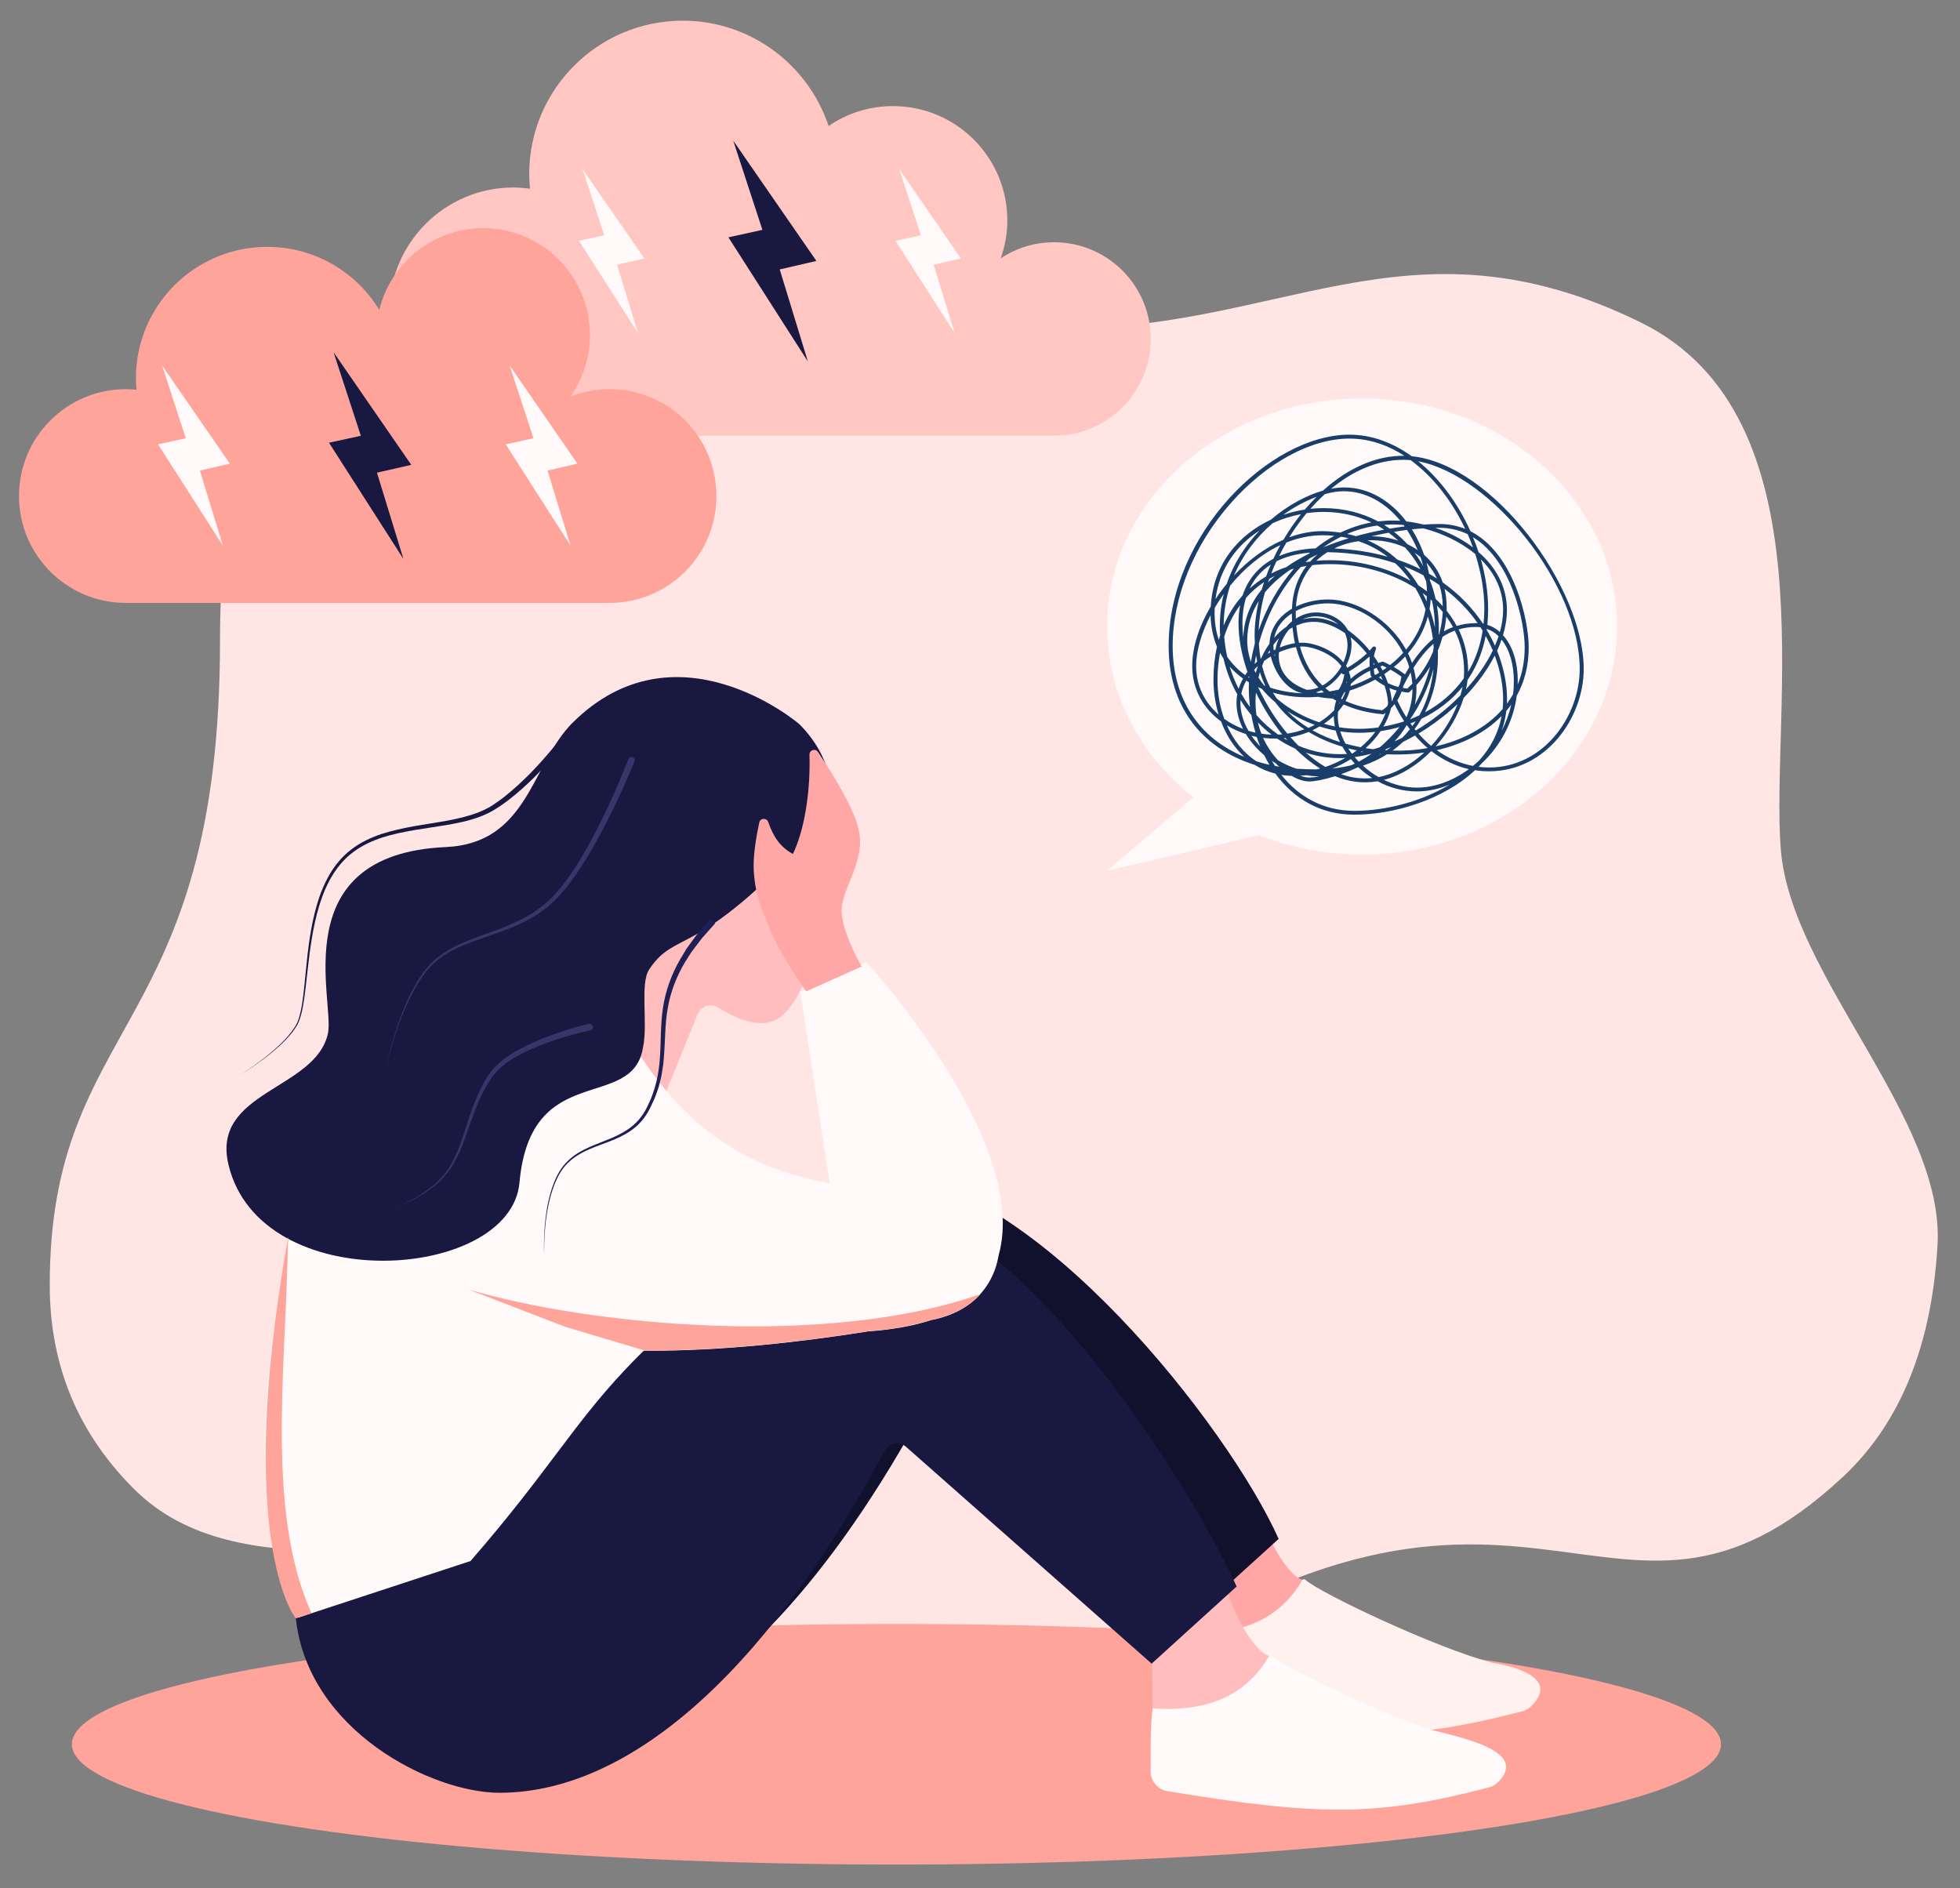
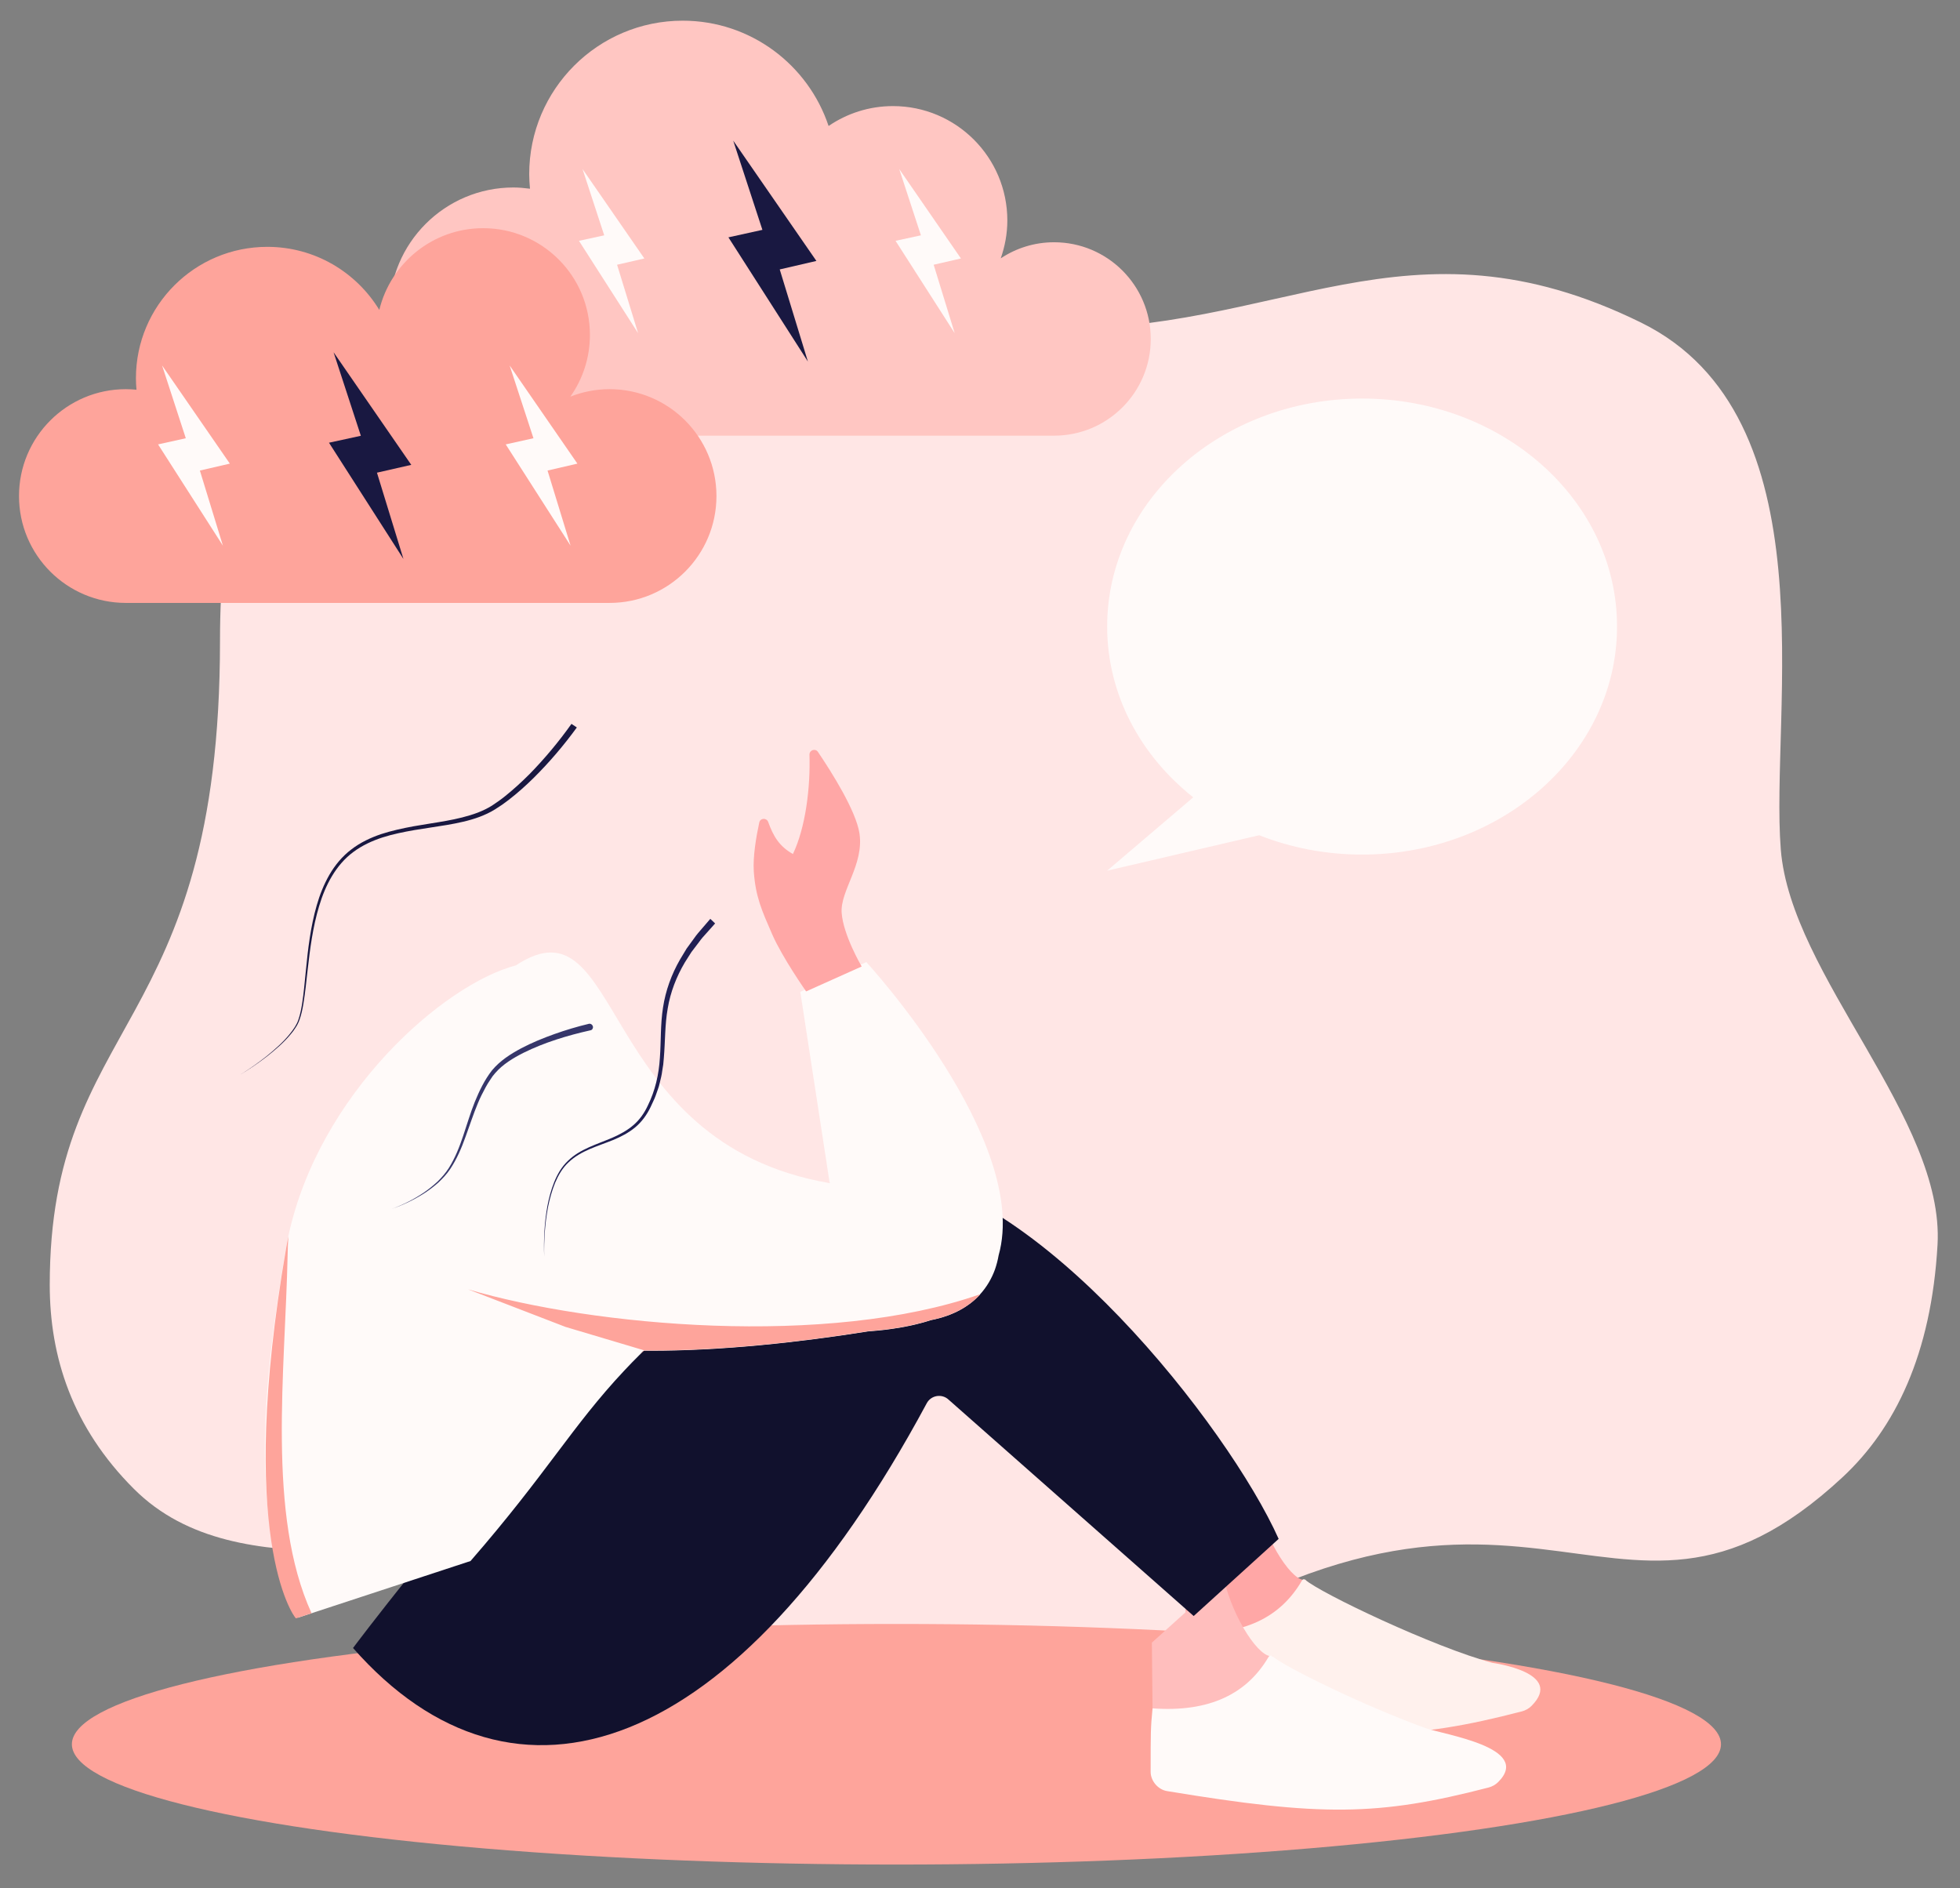
<svg xmlns="http://www.w3.org/2000/svg" id="_x3C_Layer_x3E_" x="0px" y="0px" viewBox="0 0 1753.3 1688.9" style="enable-background:new 0 0 1753.3 1688.9;" xml:space="preserve">
  <rect x="0" y="0" width="1753.3" height="1688.9" fill="#808080" stroke="none" />
  <style type="text/css">	.st0{fill:#FFE6E5;}	.st1{fill:#FFBEBD;}	.st2{fill:#FEA49B;}	.st3{fill:#FFA7A6;}	.st4{fill:#FFF1ED;}	.st5{fill:#FFFAF9;}	.st6{fill:#11112D;}	.st7{fill:#191841;}	.st8{fill:#36366A;}	.st9{fill:#201F53;}	.st10{fill:#FFC6C2;}	.st11{fill:#193E69;}</style>
  <path class="st0" d="M1733.2,1113.5c6.5-113-131.2-240.8-140.2-353.6c-9.8-122.5,45.7-387.5-125.1-471.4  c-209.9-103.1-323,10.8-532.9,5.5c-209.8-5.4-464.7-82.3-618.2-2.7c-102.4,53.1-120,176.5-120,282c0,352.8-152.3,336.5-152.3,576.1  c0,64.3,20.2,127.4,75.3,182.4c94.8,94.8,265.1,30.4,351,70.7c110,51.5,199.3,200.6,324,201.3c50.4,0.3,108.3-34.7,167-78.1  c404.5-298.9,474.3-7,686.7-204.6C1695,1277.7,1727.6,1211.8,1733.2,1113.5z" />
-   <path class="st1" d="M579.6,1017l44.4-109.8c3-7.3,11.8-10.2,18.5-6c13.3,8.4,34.5,18.8,50.7,11.5c25.3-11.4,42-78.1,42.9-88.8  c1-10.6-1.6-18.9-0.8-27.5c0.8-8.7,4.7-10.6,6.5-19.1c1.8-8.5-4.9-66.5-4.9-66.5l-166.2-9.3c0,0-44.7,115.9-52.3,112.4  c-7.6-3.5,45.6,47.7,45.6,47.7l-69.3,83.4L579.6,1017z" />
  <ellipse class="st2" cx="801.9" cy="1560.2" rx="737.6" ry="107.6" />
  <path class="st3" d="M1060.8,1460l-0.6-58.8l64.2-57.9c8.2,36.7,33,73.4,43.8,69.7l-18.2,68.3l-48.3,1.4L1060.8,1460z" />
  <path class="st4" d="M1060.8,1460c-1.7,17.1-1.7,21.3-1.7,56.8c0,8.1,6.6,15.9,14.7,17.2c137.8,22.8,188.9,22.4,287.6-3.2  c3.4-0.9,6.3-2.6,8.6-4.9c29.9-29.9-34.6-38.4-34.9-38.5c-51.9-13.8-154.3-62.5-167.6-74.4c-0.8-0.7-2.1-0.5-2.7,0.5  C1145.7,1446.7,1112.2,1463.7,1060.8,1460z" />
  <path class="st1" d="M1031,1528.1l-0.6-58.8l64.2-57.9c8.2,36.7,33,73.4,43.8,69.7l-18.2,68.3l-48.3,1.4L1031,1528.1z" />
  <path class="st5" d="M1031,1528.1c-1.7,17.1-1.7,21.3-1.7,56.8c0,8.1,6.6,15.9,14.7,17.2c137.8,22.8,188.9,22.4,287.6-3.2  c3.4-0.9,6.3-2.6,8.6-4.9c31-31-48.9-42.3-65.8-48.5c-53.4-19.4-124.3-53.9-136.3-64.1c-1-0.9-2.5-0.6-3.2,0.5  C1115.6,1515,1082.1,1531.8,1031,1528.1z" />
  <path class="st6" d="M829,1255.2c-170.7,317.5-368.8,382.9-513.2,218.9c0,0,323.8-434,475.2-425c136.1,8.1,307.9,227.1,352.8,327.4  l-76,69l-219.2-193.5C842.7,1246.4,832.9,1247.9,829,1255.2z" />
-   <path class="st7" d="M791.4,1297.8c-110.7,205.9-233,305.8-344.6,305.8c-60.5,0-171.7-55.6-182.2-156.4  c140.4-90.9,215.4-193.5,488.8-355.5c117.3-69.5,307.9,227.1,352.8,327.4l-76,69l-219.2-193.5  C805.2,1288.9,795.4,1290.5,791.4,1297.8z" />
  <path class="st5" d="M264.8,1445.3c0.5,0.6,1.1,1.2,1.7,1.7l31.7-10.4l122.7-40.3c68.2-78.4,90.9-120.7,137.5-170.3  c4.6-4.9,9.4-9.9,14.6-15c1.5-1.5,1.9-2.7,3.5-2.8c1.2-0.1,2.5,0,4.1,0c64.3,0.2,134.5-7.5,196-17.3c20.7-1.5,39.8-4.7,56.3-10.1  c0,0,0.1,0,0.1,0c20.2-4,34.1-12.5,43.5-22.7c0,0,0,0,0-0.1c6.4-7,10.7-14.7,13.5-22.4c1.5-4.3,2.6-8.6,3.3-12.7  C922.1,1020.5,775,860.6,775,860.6l-59.1,26.6l26.3,171.1c-210.2-36-183.6-258.9-280.7-194.8c-64.8,17-176.4,114.9-203.6,242.4  c-0.8,3.6-1.5,7.3-2.1,11C237.1,1225.7,221.3,1355.8,264.8,1445.3z" />
-   <path class="st7" d="M293.4,924.2c6.1-28.7-39.5-160,105.2-166.5c74.2-3.3,76.7-74.2,113.3-110.9c92.3-92.3,201.4-0.8,203.3,1.1  c27.7,27.7,38.6,68,14.2,94.6c-107.1,117.4-124.2,88-148.6,124.5c-8.6,12.8-1,48.2-5.6,69.9c-9.4,58.3-100.6,10.6-110.5,120.9  c-7.9,88.3-231.7,103.4-260.3-15.9C188.5,975.8,282.5,975.1,293.4,924.2z" />
  <path class="st7" d="M511.2,647.5c-11.3,15.9-23.9,31-37.6,45c-6.9,6.9-14.1,13.5-21.7,19.6c-1.9,1.5-3.8,3-5.8,4.4l-6,4.1  c-4,2.5-8.4,4.6-12.8,6.3c-18.1,6.8-37.9,8.7-57.4,12.2c-9.7,1.8-19.5,3.9-29,7c-9.4,3.2-18.6,7.5-26.6,13.7  c-8.1,6.1-14.6,14-19.6,22.6c-5,8.7-8.7,18-11.4,27.5c-5.5,19.1-7.8,38.8-9.7,58.4c-1,9.8-1.8,19.6-3.3,29.3  c-0.8,4.8-1.7,9.7-3.3,14.3c-1.5,4.7-4.4,8.7-7.4,12.5c-6.1,7.7-13.6,14.2-21.2,20.4c-7.7,6.1-15.8,11.8-24.2,16.9  c8.5-5,16.6-10.6,24.4-16.6c7.7-6.1,15.3-12.5,21.6-20.2c0.8-1,1.6-1.9,2.3-2.9l2.1-3.1c1.4-2.1,2.5-4.4,3.3-6.7  c1.7-4.7,2.7-9.6,3.5-14.4c1.6-9.8,2.6-19.6,3.7-29.4c2.2-19.6,4.7-39.2,10.4-58c2.8-9.4,6.5-18.5,11.5-26.8  c5-8.3,11.3-15.8,19.2-21.6c7.8-5.8,16.7-9.9,25.9-12.9c9.3-3,18.9-4.9,28.6-6.6l29.2-4.6c9.8-1.7,19.6-3.7,29-7.2  c4.7-1.8,9.4-3.9,13.7-6.6l6.3-4.1c2.1-1.4,4-3,6-4.4c7.9-6.1,15.3-12.7,22.4-19.7c14.1-14,27-29.1,38.7-45.2L511.2,647.5z" />
-   <path class="st8" d="M562.2,678.9c-5.7,14.5-11.9,29-18.5,43.1c-6.7,14.2-13.8,28.1-21.6,41.6c-7.9,13.4-16.5,26.6-27.1,37.9  c-1.2,1.5-2.7,2.7-4.2,4c-1.4,1.3-2.8,2.7-4.3,3.9c-3.1,2.3-6.1,4.8-9.4,6.8c-6.4,4.3-13.5,7.7-20.6,10.8c-14.3,6.2-29.5,10.5-44,17  c-7.3,3.1-14.2,7.1-20.5,12c-1.5,1.3-3.2,2.4-4.5,3.9l-4.2,4.2c-2.5,3.1-5.1,6.1-7.2,9.5c-8.9,13.1-14.9,27.8-20.1,42.7  c-5.1,14.9-9.2,30.1-12.2,45.5c3.2-15.4,7.6-30.5,12.9-45.3c5.4-14.7,11.7-29.2,20.6-42.1c8.5-13.3,21.7-22.4,36.1-28.4  c14.4-6.1,29.6-10.2,44.2-16.3c7.3-3.1,14.5-6.4,21.2-10.7c3.5-2,6.6-4.5,9.8-6.8c1.6-1.2,3-2.6,4.5-3.9c1.5-1.3,3-2.6,4.4-4.1  c11.1-11.5,20-24.7,28.2-38.2c8.2-13.5,15.5-27.5,22.5-41.7c6.9-14.2,13.4-28.5,19.4-43.2c0.6-1.5-0.1-3.2-1.6-3.8  C564.5,676.6,562.9,677.3,562.2,678.9C562.3,678.8,562.3,678.8,562.2,678.9L562.2,678.9z" />
  <path class="st9" d="M635.4,821.9l-7.4,8.6c-2.5,2.9-5,5.7-7.1,8.8l-6.7,9.2l-5.9,9.8c-7.6,13.2-12.9,27.8-15.2,42.9  c-2.4,15.1-1.7,30.2-2.8,45c-0.9,14.8-4.2,29.4-10.8,42.7c-3.1,6.7-7.3,12.7-12.9,17.5c-5.5,4.8-12.1,8.3-18.9,11.3  c-6.8,2.9-13.9,5.4-20.8,8.5c-6.9,3.1-13.6,6.9-19,12.3c-5.6,5.3-9.4,12-12.2,19c-2.8,7-4.7,14.3-6.1,21.7  c-2.6,14.8-3.4,29.8-2.8,44.8c-0.3-15,0.7-30,3.5-44.7c1.5-7.3,3.5-14.5,6.3-21.4c2.9-6.8,6.7-13.4,12.2-18.4  c5.4-5.1,11.9-8.7,18.8-11.7c6.8-2.9,14-5.3,20.9-8.1c7-2.9,13.8-6.4,19.7-11.3c5.9-4.9,10.5-11.3,13.8-18.2l2.4-5.2  c0.8-1.7,1.6-3.4,2.2-5.2l1.9-5.4l0.9-2.7l0.7-2.8c0.9-3.7,1.9-7.4,2.3-11.1l0.9-5.6l0.5-5.6c1.3-15.1,0.9-30.1,3.5-44.6  c2.4-14.5,7.8-28.4,15.3-41.1l5.9-9.3l6.7-8.8c2.1-3,4.6-5.8,7.1-8.5l7.4-8.3L635.4,821.9z" />
  <path class="st8" d="M526.7,915.8c-10.5,2.5-20.8,5.6-30.9,9.2c-10.1,3.6-20.1,7.7-29.6,12.7c-9.5,5.1-18.8,11-26,19.6  c-6.8,8.7-11.4,18.4-15.5,28.4c-8,19.9-11.9,41.2-23.3,59.2c-2.8,4.4-6.3,8.4-10.1,12.1c-3.9,3.6-8,6.9-12.4,9.9  c-8.8,5.9-18.4,10.8-28.4,14.4c10.1-3.4,19.7-8.1,28.8-13.8c4.5-2.9,8.7-6.1,12.8-9.7c3.9-3.7,7.6-7.6,10.6-12.1  c6-9,10.2-18.9,13.8-29c3.7-10,6.9-20.2,11-29.9c2-4.9,4.4-9.6,6.9-14.2c1.3-2.3,2.6-4.6,4.1-6.7c0.7-1.1,1.4-2.2,2.2-3.3l2.4-2.9  c6.7-7.7,15.9-13.3,25.2-18c18.8-9.3,39.3-15.5,59.8-20.1l0.1,0c1.6-0.3,2.5-1.9,2.2-3.4C529.9,916.4,528.3,915.4,526.7,915.8  C526.8,915.8,526.8,915.8,526.7,915.8z" />
  <path class="st2" d="M264.7,1447.6l14-4.6c-40.2-88.1-23.5-216.5-21.4-321.1c0.1-5.3,0.3-10.7,0.7-16c-0.8,3.6-1.5,7.3-2.1,11  C211.5,1373.9,261.7,1444.7,264.7,1447.6z" />
  <path class="st3" d="M770.8,864.5c0,0-16.5-28-17.9-48c-1.4-19.9,20.2-43.1,15.9-71.2c-3.1-20-24.7-54.4-37.1-72.7  c-2.3-3.5-7.7-1.7-7.6,2.5c0.9,29.2-3.4,64.9-14.8,88.8c-12.1-6.8-17.5-15.8-22.1-28.6c-1.4-4-7.1-3.7-8,0.4  c-2.7,12.4-5.8,30.4-4.9,43.9c1.6,22.7,7.3,35.1,16.4,56c9.1,20.9,30.4,51.2,30.4,51.2L770.8,864.5z" />
  <path class="st2" d="M418.7,1153.3l87.2,33.6l70.8,21.1c4.6-4.9-8.7,7.9-3.5,2.8c1.5-1.5,1.9-2.7,3.5-2.8c1.2-0.1,2.5,0,4.1,0  c64.3,0.2,134.5-7.5,196-17.3c20.7-1.5,39.8-4.7,56.3-10.1c0,0,0.1,0,0.1,0c20.2-4,34.1-12.5,43.5-22.7c0,0,0,0,0-0.1  c0-0.1,0-0.1,0-0.1C740.3,1205.5,530.3,1186.2,418.7,1153.3z" />
  <path class="st10" d="M610.7,18.5c-75.8,0-137.3,61.5-137.3,137.3c0,4.4,0.3,8.7,0.7,13c-4.9-0.6-9.8-1.1-14.8-1.1  c-61.3,0-111,49.7-111,111s49.7,111,111,111h483.6c47.8,0,86.5-38.7,86.5-86.5c0-47.8-38.7-86.5-86.5-86.5c-17.6,0-34,5.3-47.7,14.4  c3.7-10.6,5.9-22,5.9-33.9c0-56.5-45.8-102.3-102.3-102.3c-21.4,0-41.2,6.6-57.6,17.8C723,58,671.5,18.5,610.7,18.5z" />
  <path class="st5" d="M1218.5,356.5c-126,0-228.1,91.3-228.1,203.9c0,60.8,29.8,115.4,77,152.8l-77,65.6l136-31.7  c28.2,11.1,59.3,17.3,92,17.3c126,0,228.1-91.3,228.1-203.9C1446.6,447.8,1344.5,356.5,1218.5,356.5z" />
  <polygon class="st5" points="521.1,151.2 576.4,231.2 552,236.8 570.8,298 517.9,215.4 540.5,210.5 " />
  <polygon class="st5" points="804.4,151.2 859.6,231.2 835.2,236.8 854,298 801.1,215.4 823.8,210.5 " />
  <polygon class="st7" points="655.9,125.8 730.3,233.4 697.5,241 722.7,323.4 651.6,212.3 682,205.6 " />
  <g>
    <path class="st5" d="M1229.2,580c-7.6,9.3-17.2,15.4-27.4,21.5c1-0.6,1.9-1.2,2.9-1.8c-0.7,9.8-3.5,15.9-9.7,23.6   c-38.6-1.6-52.8-19.1-52.8-36.7c0-18.5,15.7-37.1,35.1-37.1c14.4,0,29.9,9.7,29.9,27.1c0,19.6-18.7,42.1-37.8,42.1   c-18.8,0-32.1-24.6-32.1-41.6c0-24.5,25-39.2,50.7-39.2c36.7,0,77.3,36.7,77.3,77.9c0,60.4-78.4,81.4-94.1,81.4   c-17.1,0-49.8-26.1-49.8-69.6c0-37,23-73.2,54-73.2c30.9,0,66.1,40.1,68.1,74.6c0,0,0,0,0,0c-5.8,35.4-47.5,63.3-85.5,63.3   c-44.3,0-70.7-39.8-70.7-84.4c0-56.6,33.9-105.1,102.5-105.1c58,0,121.6,35.7,121.6,97.5c0,0.1,0,0.1,0,0.2   c-0.1,43.5-43.7,97.6-91,97.6c-55.9,0-110.9-81.5-110.9-140.6c0-36.3,20.2-65.4,72.9-65.4c111.9,0,163.8,74.8,163.8,133.1   c0,70.4-81.2,101.9-134.7,101.9c-59.7,0-92.8-57.3-92.8-111.7c0-73.1,55.3-148,127.4-148c42.3,0,100,29,100,78.2   c0,61.3-83.4,130.8-147.8,130.8c-61.1,0-105.6-55.4-105.6-116.3c0-76.8,72.9-122.2,109.1-122.4c0.1,0,0.2,0,0.3,0   c44.2,0,75.9,49.6,75.9,93.7c0,53.4-54.6,90.6-108.6,90.6c-44.5,0-84.9-24.8-84.9-73.6c0-56.1,47.1-92.1,99.5-92.1   c55.3,0,101.2,42.7,101.2,105.8c0,73.1-58,130.6-105,130.6c-37,0-72.5-32-72.5-64.1c0-31,35.6-52,57.3-52   c13.7,0,41.6,12.1,41.6,33.7c0,23.3-30.2,48.6-66.6,48.6c-33.9,0-71.8-23-71.8-63.2c0-48.3,54.3-118.7,114.4-118.7   c64.7,0,101.9,55.9,101.9,110.4c0,51.9-33.7,102.6-109.3,102.6c-74.3,0-128-38.6-128-112c0-95.2,87.3-187.4,160-187.4   c66.6,0,122.3,81.6,122.3,154.1c0,71.9-55,109.1-114.6,109.1c-49,0-101-35.2-101-81.1c0-73.3,114.1-102.2,173.4-102.2   c58.1,0,78.5,76.2,78.5,108.6c0,61.3-55.5,94.1-115.6,94.1c-61,0-126-30.1-126-104.3c0-73.4,63.5-159.4,131.1-159.4   c71.2,0,159.7,111,159.7,188.9c0,46.2-35,89.9-82.8,89.9c-32.2,0-65.7-20.2-84.5-62.5c12.8-28.7,33.5-66.7,72.5-66.7   c23.1,0,35.9,22.5,35.9,50c0,54.3-45.4,97.1-88.3,97.1c-39,0-72.7-34.1-72.7-65.9c0-19,12-37.1,42-46.8c7,3.2,12.5,6.4,18.5,10.9   c-2,13.5-6.7,24.8-18.4,32.7c-53.1-4.9-79.8-38.1-79.8-89.1c0-44.5,34.7-66.6,69-66.6c33.3,0,66.1,20.8,66.1,62.1   c0,23.8-10.8,54.4-32.9,74.2c-13.2-1.7-21.3-5.4-31.6-14c-0.5-4.2-1-7.9-1-11.5C1226.9,588.2,1227.4,584.3,1229.2,580z" />
-     <path class="st11" d="M1140.9,692c-6.7-1.7-12.9-4.3-18.4-7.8c-48.6-15.3-77.1-53.2-77.1-106.3c0-100.1,90.4-189.1,161.7-189.1   c20.1,0,39,7.3,55.8,19.3c73,7.4,153.8,117.5,153.8,190.2c0,44.2-34,91.6-84.6,91.6c-4.3,0-8.5-0.3-12.6-1   c-28.7,26.9-73.4,39.8-107.8,39.8C1180.7,728.8,1156.9,713.9,1140.9,692z M1267.7,707.9c-12.9,0-24.9-3.4-35.4-9.1   c-12.5,2.2-25.6,0.7-38-4.5c-10.2,3.2-18.7,4.7-23.1,4.7c-4.6,0-10.1-1.7-15.8-5c-3.2-0.1-6.2-0.4-9.2-0.9   c15.3,19.3,37.3,32.2,65.5,32.2c26.4,0,58.9-7.7,85.2-23.6C1287.4,705.7,1277.4,707.9,1267.7,707.9z M1280.6,672   c-0.2,0-0.4,0.1-0.6,0.1c-12,12.1-26.5,21.4-42.1,25.5c9,4.3,19.1,6.9,29.7,6.9c15.7,0,32.1-6,46.3-16.5   C1302,685.2,1290.8,679.8,1280.6,672z M1215.1,686.2c-0.2,0.1-0.5,0.1-0.7,0.2c-5,2.4-10,4.4-14.7,6.1c9.2,3.3,18.6,4.4,27.8,3.4   C1223,693.1,1218.8,689.8,1215.1,686.2z M1168.6,693.4c-1.8,0.2-3.7,0.4-5.5,0.5c2.9,1,5.6,1.6,8.1,1.6c2.1,0,5.1-0.3,8.9-1   C1176.2,694.4,1172.4,694.1,1168.6,693.4z M1240.7,674.7c-6.4,4.1-13.6,7.5-21.5,10.2c4.2,3.8,8.9,7.3,14,10.2   c15-3,29-11.1,40.9-22C1263,674.8,1251.8,675.2,1240.7,674.7z M1180.9,687.4c-7.8-4.8-15.3-10.9-22.3-17.8   c-5.6-2.5-11.1-5.5-16.2-9c-4.1,0.1-8.3-0.1-12.5-0.6c3.6,7.9,8.3,14.7,13.4,20.1c5.2,3.1,10.8,5.7,16.5,7.5   c5.8,0.4,11.9,0.6,17.9,0.6C1178.8,688,1179.8,687.7,1180.9,687.4z M1211.9,683c-1.2-1.3-2.4-2.7-3.5-4c-5.2,3.3-10.7,6.1-16.5,8.4   c6-0.6,11.6-1.6,16.9-2.9C1209.8,684,1210.9,683.5,1211.9,683z M1315.4,475.2c39.1,19.9,52.1,79.4,52.1,103.8   c0,16.7-3.9,31.1-10.7,43.3c-3.2,24.1-15,45-30.8,60c-1.1,1.2-2.2,2.4-3.4,3.6c3.1,0.4,6.3,0.6,9.5,0.6c48.5,0,81-45.6,81-88.1   c0-75.2-78.7-173.4-144.5-185.8C1288.2,428.4,1304.4,450.7,1315.4,475.2z M1168.2,673.3c5.6,4.9,11.4,9.2,17.4,12.7   c6.2-2.1,12.2-4.8,17.8-8C1191.1,678.6,1179.3,676.9,1168.2,673.3z M1137.7,680.6c0.9,1.5,1.8,3,2.8,4.5c1.3,0.2,2.5,0.5,3.8,0.7   c-1-0.9-1.9-1.8-2.8-2.8C1140.1,682.2,1138.9,681.4,1137.7,680.6z M1343.2,640.5c-15.1,15.4-35.8,25.5-58,30.5   c9.9,7.1,20.9,11.9,32.4,14.1c1.9-1.6,3.8-3.2,5.6-4.9C1333.2,669.1,1340.4,655.9,1343.2,640.5z M1114.5,656.6   c-6-1.9-11.7-4.5-17-7.8c5.8,13.2,14.7,24.6,26.5,32.2c3.8,1.2,7.6,2.2,11.6,3.1c-1.7-2.8-3.3-5.6-4.7-8.6   C1124.4,670,1118.7,663.6,1114.5,656.6z M1211.8,677.2c1.2,1.4,2.4,2.8,3.7,4.1c3.8-2.1,7.6-4.4,11.4-7.1   C1221.7,675.5,1216.7,676.5,1211.8,677.2z M1066.5,595.7c0-16.9,6.2-35.7,16.6-53.3c2.1-37.8,24.9-64.1,53.8-77.6   c15-12.8,31.7-21.7,46.6-26c21.3-19.2,46.6-31.5,72.8-31.1c-15-9.7-31.6-15.4-49.1-15.4c-34.5,0-74.1,21.5-105.9,57.4   C1068,487.3,1049,534,1049,577.9c0,47.4,23.5,82.3,64.1,99.1c-9.2-8.4-16.2-19.4-20.8-31.7C1077,634.2,1066.5,617.2,1066.5,595.7z    M1234.8,674.3c-0.4,0.3-0.9,0.6-1.3,1c0.6-0.3,1.2-0.6,1.7-0.9C1235.1,674.3,1234.9,674.3,1234.8,674.3z M1200.9,667.9   c-10.8-3.2-21-7.6-30.3-13.2c-5.1,2.1-10.5,3.7-16.2,4.7c2.3,2.7,4.7,5.2,7.2,7.7c13.4,5.6,28,8.3,43.3,7.3   C1203.4,672.3,1202.1,670.1,1200.9,667.9z M1213.7,671.2c-2.6-0.5-5.1-1.1-7.7-1.8c1,1.6,2,3.1,3.2,4.6c0.2,0,0.5-0.1,0.8-0.1   C1211.2,673,1212.5,672.1,1213.7,671.2z M1218.1,672.1c-0.3,0.2-0.6,0.5-0.9,0.7c0.8-0.1,1.5-0.3,2.3-0.5   C1219.1,672.2,1218.6,672.1,1218.1,672.1z M1265.8,657.9c-3.6,2-7.1,3.9-10.7,5.7c-2.9,2.7-6.1,5.3-9.4,7.8   c10.5,0.3,21-0.4,31.4-2.3C1273.1,665.7,1269.3,662,1265.8,657.9z M1240.4,669.8c-0.5,0.4-1,0.8-1.5,1.2c0.5,0,1,0.1,1.5,0.1   c1.5-1,2.9-2,4.3-3C1243.3,668.7,1241.9,669.3,1240.4,669.8z M1252,650.3c-5.6,1.6-11.3,2.8-17,3.7c-3.7,5.5-8.3,10.6-13.4,15.2   c2.3,0.4,4.6,0.7,6.9,1c2-0.6,3.9-1.2,5.9-1.8C1240.6,663,1246.5,657,1252,650.3z M1198.9,654.2c1.2,3.7,2.7,7.4,4.7,11   c4.5,1.2,9,2.3,13.6,3.2c5-4.2,9.4-8.8,13.1-13.8C1219.9,655.8,1209.4,655.8,1198.9,654.2z M1344.6,625.2c0-11.8-2.4-25.2-7.5-38.8   c-6.6,12.9-16,25.8-27.8,37.9c-4.7,15.3-13.6,30.5-25,43.3c23.3-5.3,45-16.3,59.9-33.4C1344.5,631.3,1344.6,628.3,1344.6,625.2z    M1119.5,658.1c2.3,3.3,4.9,6.5,7.8,9.5c-1.1-2.8-2.2-5.6-3.1-8.4C1122.6,658.8,1121.1,658.5,1119.5,658.1z M1297.7,635.3   c-9.2,8-18.9,14.9-28.8,20.9c3.6,4,7.3,7.7,11.3,11c10.3-10.9,18.5-24,23.6-37.3C1301.8,631.6,1299.8,633.5,1297.7,635.3z    M1180.4,649.8c-2,1.2-4.2,2.3-6.4,3.4c7.7,4.4,16.1,7.9,24.7,10.6c-1.6-3.4-2.9-6.8-3.8-10.3   C1190.1,652.6,1185.2,651.4,1180.4,649.8z M1261.2,652.3c-0.9-1.2-1.9-2.5-2.8-3.8c-3.1,5.4-6.8,10.3-11,14.7   c2.3-1,4.6-2.1,6.9-3.2C1256.8,657.6,1259.1,655,1261.2,652.3z M1148.3,660.3c1.1,0.7,2.2,1.3,3.3,1.9c-0.6-0.7-1.2-1.4-1.8-2.1   C1149.3,660.2,1148.8,660.2,1148.3,660.3z M1128.4,656.3c3,0.5,6.1,0.7,9.1,0.8c-4.3-3.3-8.4-6.9-12.2-10.9   C1126.1,649.8,1127.1,653.1,1128.4,656.3z M1123.5,619.5c-0.3,2.7-0.4,5.4-0.4,8.1c0,4.2,0.3,8.2,0.9,12.1   c5.8,6.6,12.3,12.4,19.4,17.4c1.2,0,2.4-0.1,3.6-0.2C1137.9,645.6,1129.9,632.8,1123.5,619.5z M1140.7,628.1   c-4.4-3.7-8.4-7.7-11.9-12c-1.1-0.5-2.3-0.9-3.4-1.5c6.8,14.9,15.8,29.2,26.2,41.6c5.3-0.8,10.4-2.1,15.2-3.9   C1156.7,645.8,1147.8,637.7,1140.7,628.1z M1263.2,654.9c-0.2,0.3-0.5,0.6-0.7,0.8c0.3-0.2,0.6-0.4,1-0.5   C1263.4,655.1,1263.3,655,1263.2,654.9z M1109.7,626.2c0,0.8-0.1,1.6-0.1,2.4c0,8.6,2.6,17.2,7.2,25.1c2.1,0.6,4.1,1.2,6.3,1.6   c-1.5-5.1-2.8-10.4-3.7-15.7C1115.8,635.4,1112.6,630.9,1109.7,626.2z M1347.5,635.8c-0.8,6.3-2.2,12.3-4.2,17.9   c3.8-7.3,6.7-15.2,8.6-23.5C1350.5,632.1,1349.1,634,1347.5,635.8z M1308.3,614.3c-10,12.4-22.7,21.9-36.7,28.6   c-1.9,3.2-3.9,6.2-6.2,9.2c0.4,0.5,0.7,0.9,1.1,1.3c14.5-8.6,28.2-19.4,39.9-31.4C1307.2,619.4,1307.8,616.8,1308.3,614.3z    M1094.5,589.1c-1.1-1.7-2.2-3.4-3.1-5.2c-1.5,8-2.3,16.1-2.3,24c0,12.1,2,24.2,6.1,35.2c5.1,3.6,10.8,6.6,16.8,8.9   c-3.8-7.5-5.9-15.5-5.9-23.5c0-2.5,0.2-5,0.7-7.4C1101.3,611.3,1097.1,600.6,1094.5,589.1z M1239.5,637.6c-0.5,0.3-0.9,0.7-1.4,1   c-0.3,0.2-0.7,0.3-1.1,0.3c-13.2-1.2-24.9-4.2-35.1-8.8c-1.5,2.2-3.1,4.4-5,6.5c-0.1,1.2-0.2,2.5-0.2,3.7c0,3.3,0.4,6.8,1.2,10.2   c11.8,1.9,23.5,1.8,35.1,0.2C1235.7,646.5,1237.9,642.1,1239.5,637.6z M1151.6,636.2c5.6,5.7,12,10.7,18.8,14.9   c2-0.8,3.8-1.7,5.7-2.7C1167.5,645.2,1159.2,641.1,1151.6,636.2z M1256,645c-3.1-4.7-5.9-9.8-8.5-15.2c-1,1.2-2,2.4-3.1,3.5   c-1.4,5.7-3.7,11.3-6.9,16.6c6.2-1.1,12.3-2.6,18.2-4.5C1255.8,645.3,1255.9,645.1,1256,645z M1184.3,647.4   c3.2,0.9,6.5,1.8,9.8,2.4c-0.6-3.2-0.9-6.3-1-9.4C1190.5,642.9,1187.6,645.2,1184.3,647.4z M1261.7,647.1c0.6,0.8,1.2,1.6,1.7,2.4   c1-1.4,2-2.8,3-4.3C1264.8,645.9,1263.3,646.5,1261.7,647.1z M1195.3,626.7c-1.1-0.6-2.1-1.2-3.1-1.8c-4.8-0.3-9.2-0.8-13.2-1.6   c-13.6,1.1-27.4-0.1-40.3-3.8c1.1,1.8,2.2,3.6,3.4,5.3c10.8,9.3,24,16.6,38,21.3c5.1-3.2,9.6-6.8,13.4-10.8   C1193.7,632.6,1194.3,629.7,1195.3,626.7z M1282.3,598.3c-4.5,16.6-11.8,31.9-20.9,45.1c2.8-1.1,5.6-2.3,8.3-3.6   C1276.9,626.8,1280.9,612.4,1282.3,598.3z M1260.7,619.1c-0.4,0.3-0.9,0.5-1.4,0.4c-1.9-0.2-3.8-0.5-5.5-0.9   c-1.1,2.9-2.4,5.5-3.9,7.9c2.5,5.4,5.2,10.4,8.2,15.1c3.4-7.5,5.4-15.9,5.4-25.2C1262.6,617.3,1261.6,618.2,1260.7,619.1z    M1082.9,550.3c-8.2,15.8-12.9,31.8-12.9,45.4c0,18.2,8,33,20.1,43.5c-3-10-4.6-20.7-4.6-31.3c0-10.4,1.1-20.3,3.1-29.5   C1085.2,570.2,1083.2,560.9,1082.9,550.3z M1309.7,600.3c0-13.3-3-25.4-8.3-36.2c-3.9,1.4-7.6,3.3-11,5.5   c-1.1,4.1-2.5,8.3-4.2,12.4c0.1,1.8,0.1,3.5,0.1,5.3c0,17.2-3.8,34.5-11.6,49.9c13.5-7.3,25.5-17.4,34.7-30.4   C1309.6,604.7,1309.7,602.5,1309.7,600.3z M1241.7,629c-0.3-5.2-1.4-10.4-3.1-15.6c-2.8-1.5-5.6-3.3-8.5-5.5   c-7.2,4-14.8,7.3-22.7,9.8c-0.8,3.1-2.1,6.3-3.8,9.3c9.5,4.3,20.5,7.1,32.9,8.3c1.7-1.2,3.2-2.4,4.6-3.8   C1241.4,630.7,1241.6,629.8,1241.7,629z M1114.8,608.8c-2,3.6-3.5,7.5-4.4,11.7c2.4,4.2,5,8.2,7.8,12c-0.7-5.7-1.1-11.5-1.1-17.3   c0-1.6,0-3.3,0.1-4.9C1116.4,609.9,1115.6,609.4,1114.8,608.8z M1267,612.9c0,1,0.1,2,0.1,3c0,5.1-0.5,9.9-1.5,14.5   c5.9-10.5,10.6-21.9,13.7-34.1C1275.8,602,1271.8,607.6,1267,612.9z M1198.4,628.4c-0.1,0.4-0.2,0.8-0.3,1.2c0.2-0.3,0.5-0.7,0.7-1   C1198.6,628.5,1198.5,628.5,1198.4,628.4z M1354.2,609.1c0-13.8-3.5-27.7-11-37c-1.1,3.3-2.5,6.7-4,10c6.1,15.1,8.9,30,8.9,43.1   c0,1.4,0,2.8-0.1,4.2c2-2.7,3.8-5.5,5.5-8.4C1354,617.1,1354.2,613.1,1354.2,609.1z M1246,625.1c1.1-2.5,2.2-4.9,3.4-7.4   c-2.2-0.6-4.4-1.3-6.5-2.2c1.1,3.9,1.8,7.9,2.2,11.8c0.3-0.3,0.5-0.7,0.8-1.1C1245.8,625.8,1245.8,625.4,1246,625.1z M1202.7,619.1   c-1.2,1.9-2.2,3.9-3.1,5.9c0.3,0.2,0.7,0.3,1,0.5c1.2-2.2,2.2-4.4,2.9-6.7C1203.3,618.9,1203,619,1202.7,619.1z M1193.3,621.3   c0.1,0,0.1,0.1,0.2,0.1c0.2,0,0.5,0,0.7,0c0.1-0.1,0.2-0.3,0.3-0.4C1194.1,621.2,1193.7,621.2,1193.3,621.3z M1130.9,591.1   c-0.7,1.5-1.3,3-1.9,4.6c1.8,7,4.2,13.5,7.3,19.4c9.2,3,19.1,4.7,29,5c-14.5-2.6-25-18.5-28.5-32.9   C1134.8,588.4,1132.8,589.7,1130.9,591.1z M1182.2,617.4c-1.6,0.8-3.3,1.4-5,1.9c0.7,0.2,1.5,0.3,2.2,0.5c1.6-0.1,3.3-0.3,4.9-0.5   C1183.6,618.6,1182.9,618,1182.2,617.4z M1202.6,603c-0.8,0.4-1.8,0.1-2.3-0.7c-0.1-0.2-0.2-0.3-0.2-0.5c-4,5.6-9,10.3-14.5,13.7   c1.2,1,2.4,2,3.7,3c2.8-0.5,5.5-1,8.3-1.7C1200.4,612.3,1201.9,608.2,1202.6,603z M1159.3,578.8c-4.7,0.7-9.9,2.3-15.2,4.6   c-0.1,1.1-0.2,2.1-0.2,3.2c0,14.1,9,24.7,25,30.4c3.5,0.1,7.1-0.7,10.5-2.1C1169.9,605.4,1163.1,593.3,1159.3,578.8z M1329,568.8   c-2.9,15.2-8.6,28.3-16.2,39.4c-0.3,2.8-0.8,5.6-1.4,8.4c9.9-11,18.2-22.8,24-34.8C1333.5,577.5,1331.4,573.1,1329,568.8z    M1100,596.3c2.1,6.9,4.8,13.5,8,19.8c1-3.2,2.3-6.2,4-9.1C1107.6,603.8,1103.6,600.3,1100,596.3z M1261.9,601.5   c-2.3,3.8-4.4,7.7-6.4,11.7c-0.2,0.7-0.4,1.4-0.6,2.1c1.3,0.2,2.6,0.5,4,0.6c1.5-1.4,3-2.9,4.5-4.4   C1263.1,608.1,1262.6,604.8,1261.9,601.5z M1253.6,605.2c-3.3-2.4-6.4-4.4-9.8-6.2c-1.8,1.3-3.6,2.7-5.5,3.9   c1.2,2.7,2.3,5.4,3.2,8.1c3,1.5,6,2.6,9.4,3.5c0.4-0.8,0.8-1.7,1.2-2.5C1252.8,609.8,1253.2,607.6,1253.6,605.2z M1120.7,613.3   c0,0.2,0,0.4,0,0.6c0-0.2,0-0.3,0.1-0.5C1120.7,613.4,1120.7,613.3,1120.7,613.3z M1226.7,605.1c-0.3-0.3-0.6-0.9-0.6-1.3   c-0.2-1.4-0.3-2.7-0.5-3.9c-7,3.4-12.7,7.4-17.3,12c0,0.6-0.1,1.2-0.2,1.8c6.6-2.2,13-5,19-8.2   C1227.1,605.4,1226.9,605.2,1226.7,605.1z M1125.8,606.1c1.5,2.4,3.2,4.8,5,7c0.4,0.2,0.8,0.3,1.1,0.4c-1.9-3.9-3.5-8-4.9-12.3   C1126.6,602.8,1126.2,604.4,1125.8,606.1z M1165.1,578.3c-0.7,0-1.5,0-2.2,0.1c3.9,14,10.6,25.7,20.1,34.8c6.8-3.8,12.9-10,17-17.3   C1191.4,584.2,1173.9,578.3,1165.1,578.3z M1322.6,493.8c15.1,13.1,25.4,30.5,25.4,51.8c0,7.3-1.2,14.9-3.5,22.6   c8.3,9.1,13.2,23.4,13.2,40.9c0,1.1,0,2.2-0.1,3.3c4.1-9.8,6.3-20.9,6.3-33.4c0-22.8-11.7-77.6-46.3-98.5   C1319.5,484.9,1321.1,489.3,1322.6,493.8z M1204.9,610.3c0-0.3,0-0.7,0-1c-0.2,0.6-0.4,1.2-0.6,1.9c0.2-0.2,0.4-0.5,0.6-0.7   C1204.9,610.4,1204.9,610.3,1204.9,610.3z M1233.5,605.9c1.1,0.8,2.2,1.6,3.3,2.3c-0.5-1.1-0.9-2.2-1.5-3.4   C1234.7,605.2,1234.1,605.6,1233.5,605.9z M1282.5,579c-0.1-1-0.2-2.1-0.3-3.1c-6.8,6-12.7,13.5-17.8,21.5c1,3.5,1.7,7,2.1,10.6   c6.6-7.7,11.6-16.2,15.3-24.8C1282.1,581.9,1282.3,580.4,1282.5,579z M1225.1,592.3c0-1.5,0.1-2.9,0.2-4.2   c-0.2-0.2-0.4-0.5-0.5-0.7c-5.5,5.2-11.7,9.4-18.2,13.3c0.8,2.1,1.4,4.2,1.6,6.5c4.4-4,9.9-7.7,17-11   C1225.2,594.8,1225.1,593.6,1225.1,592.3z M1121.9,606.3c0.1,0.2,0.1,0.3,0.2,0.5c0,0,0-0.1,0-0.1   C1122,606.5,1121.9,606.4,1121.9,606.3z M1117.3,604.8c-0.2,0.3-0.4,0.6-0.7,1c0.3,0.2,0.6,0.4,0.8,0.5c0-0.3,0-0.6,0.1-0.9   C1117.4,605.2,1117.3,605,1117.3,604.8z M1107.9,557.5c0-5.8,0.5-11.2,1.5-16.3c-6.3,8.6-11.1,18.3-14.3,28.3   c0.5,6.1,1.4,12.2,2.7,18c4.4,6.4,9.9,11.9,16.1,16.4c0.6-1,1.3-1.9,2-2.9C1110.8,586.3,1107.9,571.4,1107.9,557.5z M1227.8,603.8   L1227.8,603.8L1227.8,603.8z M1231.4,597.4c-0.8,0.3-1.7,0.7-2.5,1c0.1,1.4,0.3,2.9,0.5,4.5c0.3,0.3,0.7,0.5,1,0.8   c1.1-0.6,2.2-1.3,3.3-2C1233,600.2,1232.3,598.8,1231.4,597.4z M1257,587.2c-3.1,3.4-6.5,6.5-10.2,9.4c3.3,1.9,6.5,4,9.7,6.4   c0.1,0.1,0.2,0.2,0.3,0.3c1.2-2.2,2.5-4.3,3.8-6.5C1259.7,593.5,1258.4,590.3,1257,587.2z M1121.9,599.1c0.4,0.9,0.9,1.9,1.4,2.8   c0.6-2.1,1.3-4.1,2-6.2C1124.1,596.7,1123,597.9,1121.9,599.1z M1324.4,561.1c-1.4-0.2-2.8-0.3-4.3-0.3c-5.5,0-10.5,0.8-15.3,2.2   c5.4,11.2,8.5,23.7,8.5,37.5c0,0.2,0,0.3,0,0.5c6.3-10.6,10.8-22.8,13-36.8C1325.6,563.1,1325,562.1,1324.4,561.1z M1236.8,595.4   c-0.7,0.2-1.3,0.4-1.9,0.7c0.7,1.2,1.3,2.4,1.9,3.6c1.2-0.8,2.4-1.7,3.6-2.5C1239.3,596.6,1238.1,596,1236.8,595.4z M1202,599.1   c-0.1,0.1-0.2,0.2-0.2,0.4l0.3-0.2C1202.1,599.2,1202,599.1,1202,599.1z M1208.2,570c0.5,2.1,0.8,4.3,0.8,6.6   c0,6.4-1.8,12.9-4.9,18.9c0.4,0.6,0.8,1.2,1.1,1.9c6.3-3.8,12.2-7.9,17.5-12.9C1218.3,579.1,1213.3,574.1,1208.2,570z M1188,539.7   c-10,0-20.3,2.4-28.9,6.9c0,0.5,0,1,0,1.5c0,1.7,0,3.5,0.1,5.2c5.3-3.4,11.4-5.5,18.1-5.5c11.3,0,23,5.7,28.4,15.8   c7.1,4.9,13.7,11.2,19.5,18.3c0.9-1,1.8-2,2.6-3c0.5-0.7,1.5-0.8,2.3-0.4c0.7,0.4,1.1,1.4,0.7,2.2c-0.8,2.1-1.4,4.1-1.8,6.2   c1.4,2,2.8,4,4,6.1c1.1-0.4,2.2-0.8,3.3-1.1c0.4-0.1,0.9-0.1,1.3,0.1c2.1,0.9,4,1.9,5.8,2.9c4.3-3.4,8.2-7,11.8-11   C1241.6,557.7,1212.9,539.7,1188,539.7z M1228.6,592.7c0,0.6,0,1.3,0.1,1.9c0.3-0.1,0.6-0.3,0.9-0.4   C1229.3,593.8,1229,593.3,1228.6,592.7z M1123.6,586.1c-0.5,2.6-1,5.2-1.3,7.8c0.8-0.7,1.5-1.5,2.3-2.2   C1124.2,589.9,1123.9,588,1123.6,586.1z M1277.3,551.4c-3.3,12.3-9.5,23.4-17.8,33c1.4,2.8,2.6,5.7,3.6,8.6   c5.4-8.1,11.5-15.4,18.7-21.4C1280.9,564.8,1279.4,558,1277.3,551.4z M1175.4,556.2c-5.6,0-10.9,1.2-15.8,3.4   c0.5,5.4,1.3,10.5,2.4,15.4c1.1-0.1,2.1-0.1,3.1-0.1c10.3,0,27.3,6.1,36.6,17.6c2.3-5.1,3.7-10.5,3.7-15.8c0-3.9-0.9-7.4-2.3-10.4   C1194,560,1184.4,556.2,1175.4,556.2z M1122.3,568.9c0-10.2,1.3-20.7,3.7-31.3c-6.5,10.3-10.3,22-10.3,35c0,6.8,1.2,13.3,3.3,19.5   c0.9-5.6,2.1-11.2,3.5-16.7C1122.4,573.2,1122.3,571.1,1122.3,568.9z M1135.6,575.8c0.5-14.1,8.7-24.6,20.1-31.3   c0.6-15.7,5.5-28.5,13-38.3c-1.7,0.3-3.4,0.6-5.1,1c-17.7,18.9-30.7,43.2-37.5,68.5c0.3,4.7,0.8,9.2,1.6,13.5   c0.2-0.1,0.3-0.2,0.5-0.4C1130.2,584.2,1132.7,579.8,1135.6,575.8z M1140,585.4c0.1,0.6,0.3,1.3,0.5,1.9c0-0.2,0-0.5,0-0.7   c0-0.5,0-1,0-1.4C1140.3,585.2,1140.2,585.3,1140,585.4z M1135.8,581.7c-0.6,1-1.2,2-1.8,3.1c0.7-0.4,1.4-0.8,2.1-1.2   C1136,582.9,1135.9,582.3,1135.8,581.7z M1144.2,570.7c-1.8,1.9-3.5,4-5.1,6.1c0,0.1,0,0.2,0,0.3c0,1.5,0.1,3,0.3,4.6   c0.5-0.3,1.1-0.5,1.6-0.8C1141.5,577.5,1142.6,574,1144.2,570.7z M1266.1,526c-21.8-13.9-49.2-21.4-76.2-21.4   c-5.6,0-10.9,0.3-16,0.9c-8.1,9.3-13.6,21.6-14.6,37.1c8.7-4.2,18.8-6.4,28.7-6.4c25.7,0,55.2,18.3,69.8,44.9   c8.7-10.4,14.9-22.5,17.4-36C1272.7,538.4,1269.7,532,1266.1,526z M1156.2,561.2c-1,0.6-2.1,1.2-3.1,1.9c-4,4.7-6.9,10.3-8.3,16.1   c4.6-1.9,9.2-3.2,13.6-3.9C1157.4,570.9,1156.7,566.2,1156.2,561.2z M1330,562.5c0,0.3-0.1,0.6-0.1,0.9c2.8,4.7,5.3,9.4,7.4,14.2   c1.2-2.8,2.3-5.7,3.2-8.5C1337.6,566.1,1334.1,563.9,1330,562.5z M1091.2,560c0-10.1,1.2-19.6,3.5-28.7c-2.9,4.1-5.7,8.3-8.1,12.5   c-0.1,1.5-0.1,3-0.1,4.5c0,8.9,1.3,16.9,3.8,24.1c0.4-1.4,0.8-2.8,1.2-4.2C1091.3,565.5,1091.2,562.8,1091.2,560z M1155.8,555.7   c-0.1-2.3-0.2-4.6-0.2-7c-8,5.1-13.9,12.5-15.8,21.8c3.4-3.9,7.1-7.3,11.1-10C1152.3,558.7,1154,557.1,1155.8,555.7z M1130.7,520.7   c-6.1,4.1-11.5,8.8-16.1,14.1c-2.5,8-3.2,16-3.2,22.8c0,4.1,0.3,8.3,0.8,12.6c0.5-16.7,6.7-30.9,16.5-43   C1129.4,525,1130,522.9,1130.7,520.7z M1290.6,547.4c-1.6-2-3.4-3.9-5.2-5.8c1.1,6.6,1.7,13.4,1.7,20.4c0,1.9,0,3.8-0.1,5.6   c0.1-0.1,0.3-0.2,0.4-0.3C1289.3,560.3,1290.3,553.4,1290.6,547.4z M1331.2,544.6c0,5-0.3,9.7-0.7,14.3c4.1,1.3,7.9,3.5,11.2,6.4   c1.9-6.7,2.9-13.3,2.9-19.8c0-18.2-7.9-33.3-19.9-45.2C1328.9,515.1,1331.2,530.2,1331.2,544.6z M1293.8,551.5   c-0.4,4.2-1.1,8.6-2.1,13.2c2.6-1.5,5.3-2.7,8.1-3.8C1298,557.7,1296,554.5,1293.8,551.5z M1154.2,509.6   c-8.8,6-16.5,12.8-22.7,20.3c-3.2,11.5-5.1,23-5.6,34.1c6.9-20.3,17.7-39.4,31.6-55.4C1156.5,508.9,1155.3,509.3,1154.2,509.6z    M1279.8,536.3c-0.2,2.9-0.5,5.7-1,8.4c2,5.5,3.6,11,4.8,16.7c0-8.3-0.9-16.4-2.6-24C1280.6,537,1280.2,536.7,1279.8,536.3z    M1321.8,557.4c-7.7-11-17.5-21.5-29.6-30.7c1.3,5.2,1.9,10.8,1.9,16.9c0,0.9,0,1.8,0,2.7c3.4,4.3,6.4,8.8,9,13.6   c5.2-1.6,10.9-2.5,16.9-2.5C1320.7,557.3,1321.3,557.3,1321.8,557.4z M1139.1,499.8c1.9-4.1,4-8.2,6.2-12.2   c-17.2,8.1-32.6,21.2-44.9,36.3c-3.6,11-5.7,22.9-5.8,35.6c4.3-10.1,9.9-19.1,16.9-26.8C1116.4,518.1,1125.7,507,1139.1,499.8z    M1165,554c3.3-0.8,6.8-1.3,10.3-1.3c7.1,0,14.5,2.1,21.7,5.7c-5.4-4.6-12.6-7.1-19.7-7.1C1172.9,551.3,1168.8,552.3,1165,554z    M1273.2,472.6c-3.3,0.2-6.7,0.5-10.2,0.9c4.5,7.1,8.1,14.8,10.9,22.8c7.3,6.3,13.2,14.5,16.7,24.7c15.1,10.7,27,23.4,35.9,36.8   c0.2,0,0.4,0.1,0.6,0.1c0.4-4.3,0.7-8.8,0.7-13.4c0-15.9-2.9-32.6-8.1-48.9C1306.5,484.6,1289.7,476.8,1273.2,472.6z M1279,517.8   c0.1,0.5,0.1,1,0.2,1.5c2.1,5.2,3.7,10.7,5,16.4c2.2,2.1,4.4,4.3,6.4,6.5c-0.1-6.9-1.2-13.2-3-18.9   C1284.8,521.4,1282,519.5,1279,517.8z M1272.6,530.5c1.3,2.5,2.5,5,3.5,7.5c0.1-1.5,0.2-3,0.3-4.5   C1275.2,532.4,1273.9,531.4,1272.6,530.5z M1126.8,474.5c-20.5,13.1-35.9,33.7-39.5,61.4c3.1-4.7,6.5-9.3,10.1-13.7   C1103.7,503.5,1114.3,487.5,1126.8,474.5z M1273.4,514.6c-5.5-2.9-11.3-5.6-17.4-8c4.8,5.2,9.1,10.9,12.8,17   c2.6,1.7,5.2,3.5,7.7,5.4c-0.1-3-0.3-5.9-0.7-8.9C1275,518.2,1274.2,516.4,1273.4,514.6z M1136.8,505c-9.1,5.8-15.1,13.4-18.9,21.4   c4.5-4.1,9.4-7.7,14.7-10.8C1133.8,512,1135.3,508.5,1136.8,505z M1135.4,517.8c-0.4,1-0.7,2-1.1,3.1c2-2,4-3.9,6.2-5.8   C1138.8,515.9,1137,516.9,1135.4,517.8z M1187.5,493.9c-3.6,2.2-6.9,4.8-10,7.7c4-0.4,8.1-0.5,12.3-0.5c25.1,0,50.6,6.4,71.9,18.3   c-4-5.6-8.5-10.9-13.6-15.6C1230.7,497.9,1210.6,494.3,1187.5,493.9z M1278.3,513.2c2.4,1.4,4.8,2.8,7.1,4.3   c-2.4-5.3-5.6-10-9.3-14.1C1277,506.7,1277.7,510,1278.3,513.2z M1163.8,459.9c-8.8,1.7-17.4,4.4-25.5,8.2   c-14,12.1-26.4,27.8-34.4,46.6c12.8-13.6,27.9-24.9,44.2-31.9C1152.8,474.8,1158.1,467.1,1163.8,459.9z M1170.7,495.4   c0.4-0.4,0.9-0.8,1.3-1.1c-12.4,1-22.3,3.8-30.2,7.8c-1.7,3.6-3.2,7.2-4.6,10.9c4.2-2.2,8.7-4.1,13.4-5.7   C1156.8,502.9,1163.6,498.9,1170.7,495.4z M1223.3,483.3c10.1,4.3,19,10.3,26.7,17.3c7.3,2.5,14.2,5.3,20.6,8.5   c-3.8-7.1-8.4-13.6-13.7-19.4C1246.4,484.9,1234.7,482.8,1223.3,483.3z M1265.4,494.4c2.8,3.8,5.4,7.7,7.7,11.9   c-0.7-2.7-1.5-5.3-2.4-8C1269,496.9,1267.2,495.6,1265.4,494.4z M1178.5,496c-2.4,1.1-4.8,2.3-7.1,3.5c-1.2,1.1-2.4,2.2-3.6,3.4   c1.4-0.2,2.8-0.5,4.2-0.6C1174,500,1176.2,497.9,1178.5,496z M1193.6,490.6c17.6,0.8,33.5,3.3,47.7,7.4c-7.6-5.9-16.3-10.6-26-13.9   C1207.8,485.1,1200.4,487.2,1193.6,490.6z M1193.6,479.3c-3.5-0.4-7.1-0.5-10.8-0.5c-11.1,0-21.9,2.4-32.1,6.5   c-2.3,4-4.5,8-6.5,12.1c9.3-4,20.2-6.4,32.6-6.9C1182,486.3,1187.6,482.5,1193.6,479.3z M1247,475.7c4.3,3.4,8.3,7.1,12,11.1   c3.2,1.5,6.3,3.3,9.2,5.3c-2.6-6.3-5.9-12.4-9.6-18.1C1254.9,474.5,1251,475,1247,475.7z M1287.3,472.1c-1.1,0-2.3,0-3.4,0   c11.9,4,23.6,9.9,33.7,17.5c-1.4-4-3-7.9-4.7-11.8C1305.3,474.2,1296.8,472.1,1287.3,472.1z M1199.6,480.1   c-5.5,2.7-10.7,5.8-15.8,9.4c7.4-3,15-5.7,22.6-8C1204.2,480.9,1201.9,480.4,1199.6,480.1z M1226.8,479.7c8.1,0,16.3,1.3,24,3.9   c-2.7-2.5-5.6-4.9-8.6-7.1C1237.2,477.4,1232,478.5,1226.8,479.7z M1199.1,476.4c8.7-4.2,18-7.3,27.7-9.1   c-12.8-6-27.2-9.4-42.7-9.4c-5.1,0-10.2,0.4-15.3,1.1c-5.6,6.8-10.8,14.1-15.5,21.6c9.6-3.5,19.5-5.5,29.4-5.5   C1188.4,475.2,1193.8,475.6,1199.1,476.4z M1232.1,470.1c-9.4,1.3-18.5,3.8-27,7.5c2.7,0.6,5.3,1.2,7.8,2c8.5-2.4,17-4.3,25.2-5.8   C1236.2,472.4,1234.2,471.2,1232.1,470.1z M1255.2,411.3c-23,0-45.2,10-64.5,25.9c4.1-0.8,8-1.2,11.6-1.2c22.7,0,42,12.4,55.7,30.4   c5,0.6,10.2,1.5,15.5,2.8c5-0.3,9.6-0.5,13.9-0.5c8.6,0,16.3,1.6,23.3,4.4c-11.6-24.6-28.5-46.6-48.8-61.5   C1259.6,411.4,1257.4,411.3,1255.2,411.3z M1255.6,469.6c-6.1-0.6-11.9-0.6-17.5-0.1c1.7,1.1,3.4,2.2,5.1,3.4c4.6-0.8,9-1.5,13.3-2   C1256.2,470.4,1255.9,470,1255.6,469.6z M1260.8,470.2C1260.8,470.2,1260.8,470.2,1260.8,470.2c0.1,0.1,0.2,0,0.3,0   C1261,470.2,1260.9,470.2,1260.8,470.2z M1252.6,465.8c-13-15.8-30.6-26.4-50.6-26.4c-5.1,0-10.9,0.9-16.9,2.6   c-4.5,4.1-8.8,8.5-12.9,13.1c4-0.4,8-0.6,11.9-0.6c17.8,0,34.4,4.3,48.7,11.9c4.4-0.5,8.9-0.8,13.5-0.8   C1248.4,465.6,1250.5,465.7,1252.6,465.8z M1177.7,444.4c-9.7,3.6-19.9,9-29.8,16.1c6.3-2.1,12.7-3.7,19.3-4.7   C1170.6,451.8,1174.1,448,1177.7,444.4z" />
  </g>
  <path class="st2" d="M432.2,204.1c-45,0-82.7,31.2-92.9,73.1c-20.6-33.8-57.7-56.4-100.2-56.4c-64.9,0-117.5,52.6-117.5,117.5  c0,3.5,0.2,6.9,0.5,10.3c-3.1-0.3-6.3-0.5-9.5-0.5c-52.8,0-95.6,42.8-95.6,95.6s42.8,95.6,95.6,95.6h432.7  c52.8,0,95.6-42.8,95.6-95.6s-42.8-95.6-95.6-95.6c-12.4,0-24.2,2.4-35.1,6.7c11-15.6,17.5-34.6,17.5-55.1  C527.8,246.9,485,204.1,432.2,204.1z" />
  <polygon class="st5" points="145,326.9 205.6,414.7 178.8,420.9 199.4,488.1 141.4,397.5 166.2,392 " />
  <polygon class="st5" points="455.9,326.9 516.5,414.7 489.8,420.9 510.4,488.1 452.4,397.5 477.2,392 " />
  <polygon class="st7" points="298.4,315.1 367.9,415.8 337.2,422.8 360.9,500 294.3,396 322.8,389.8 " />
</svg>